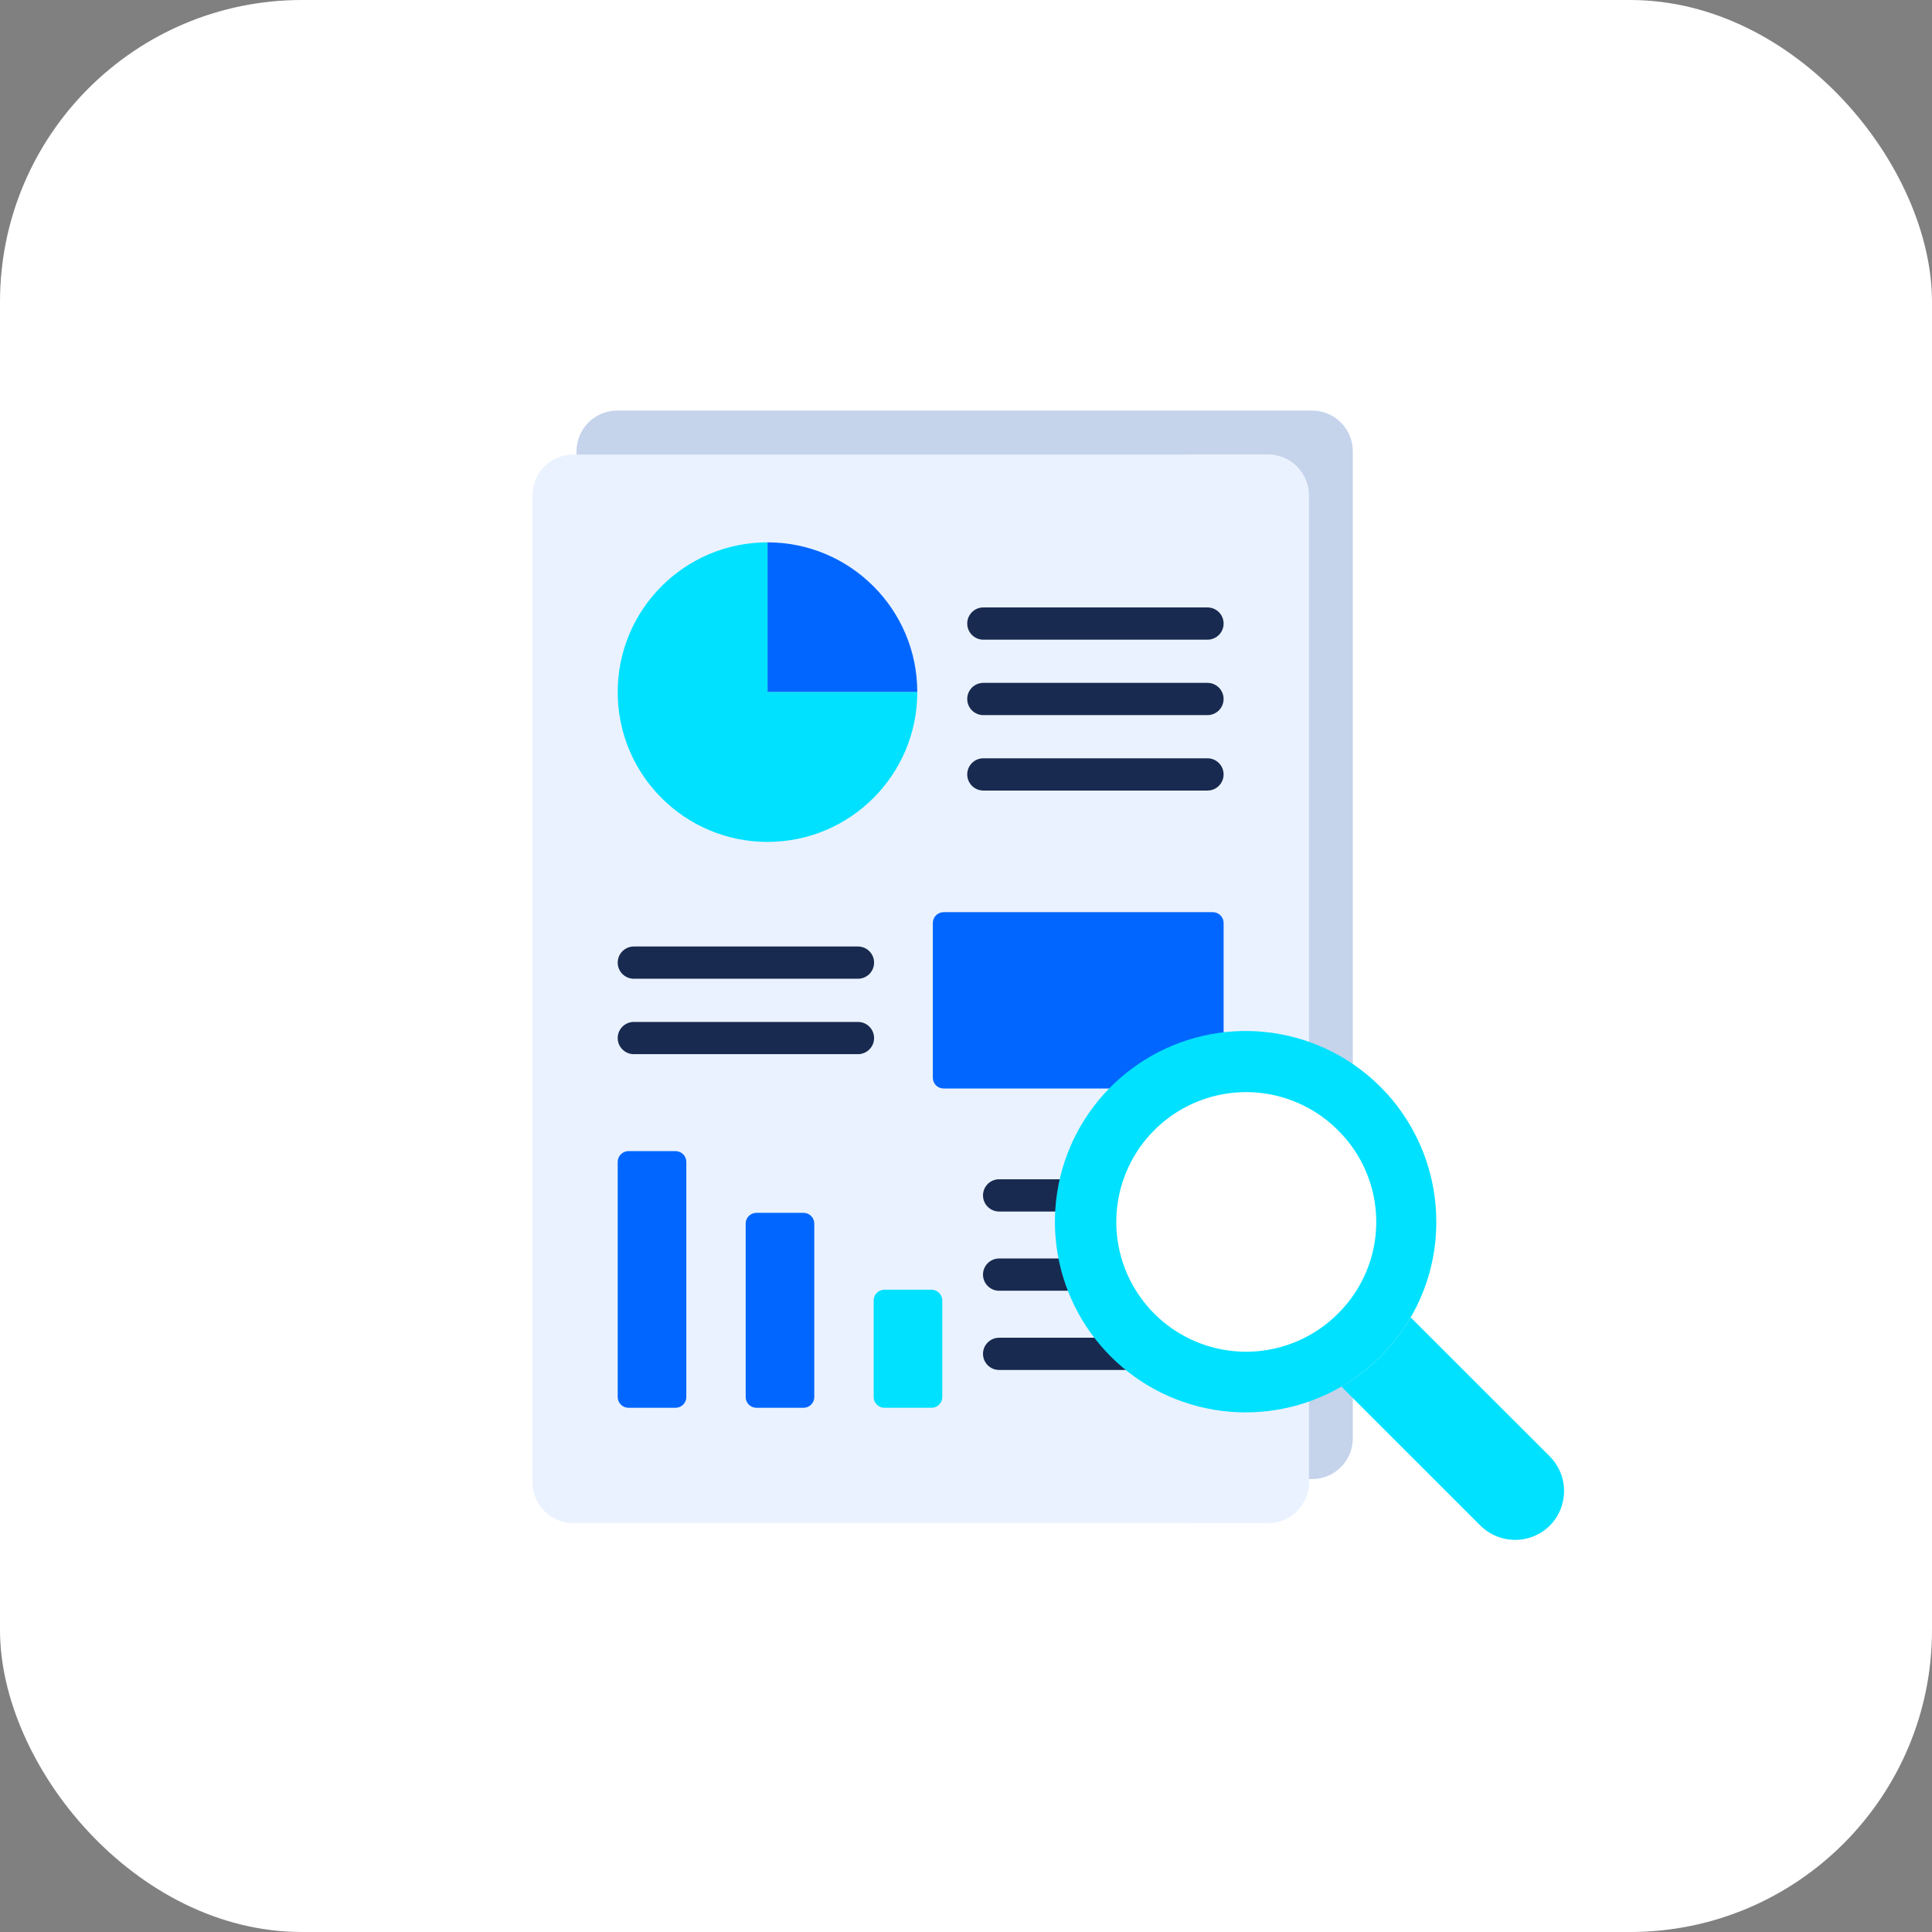
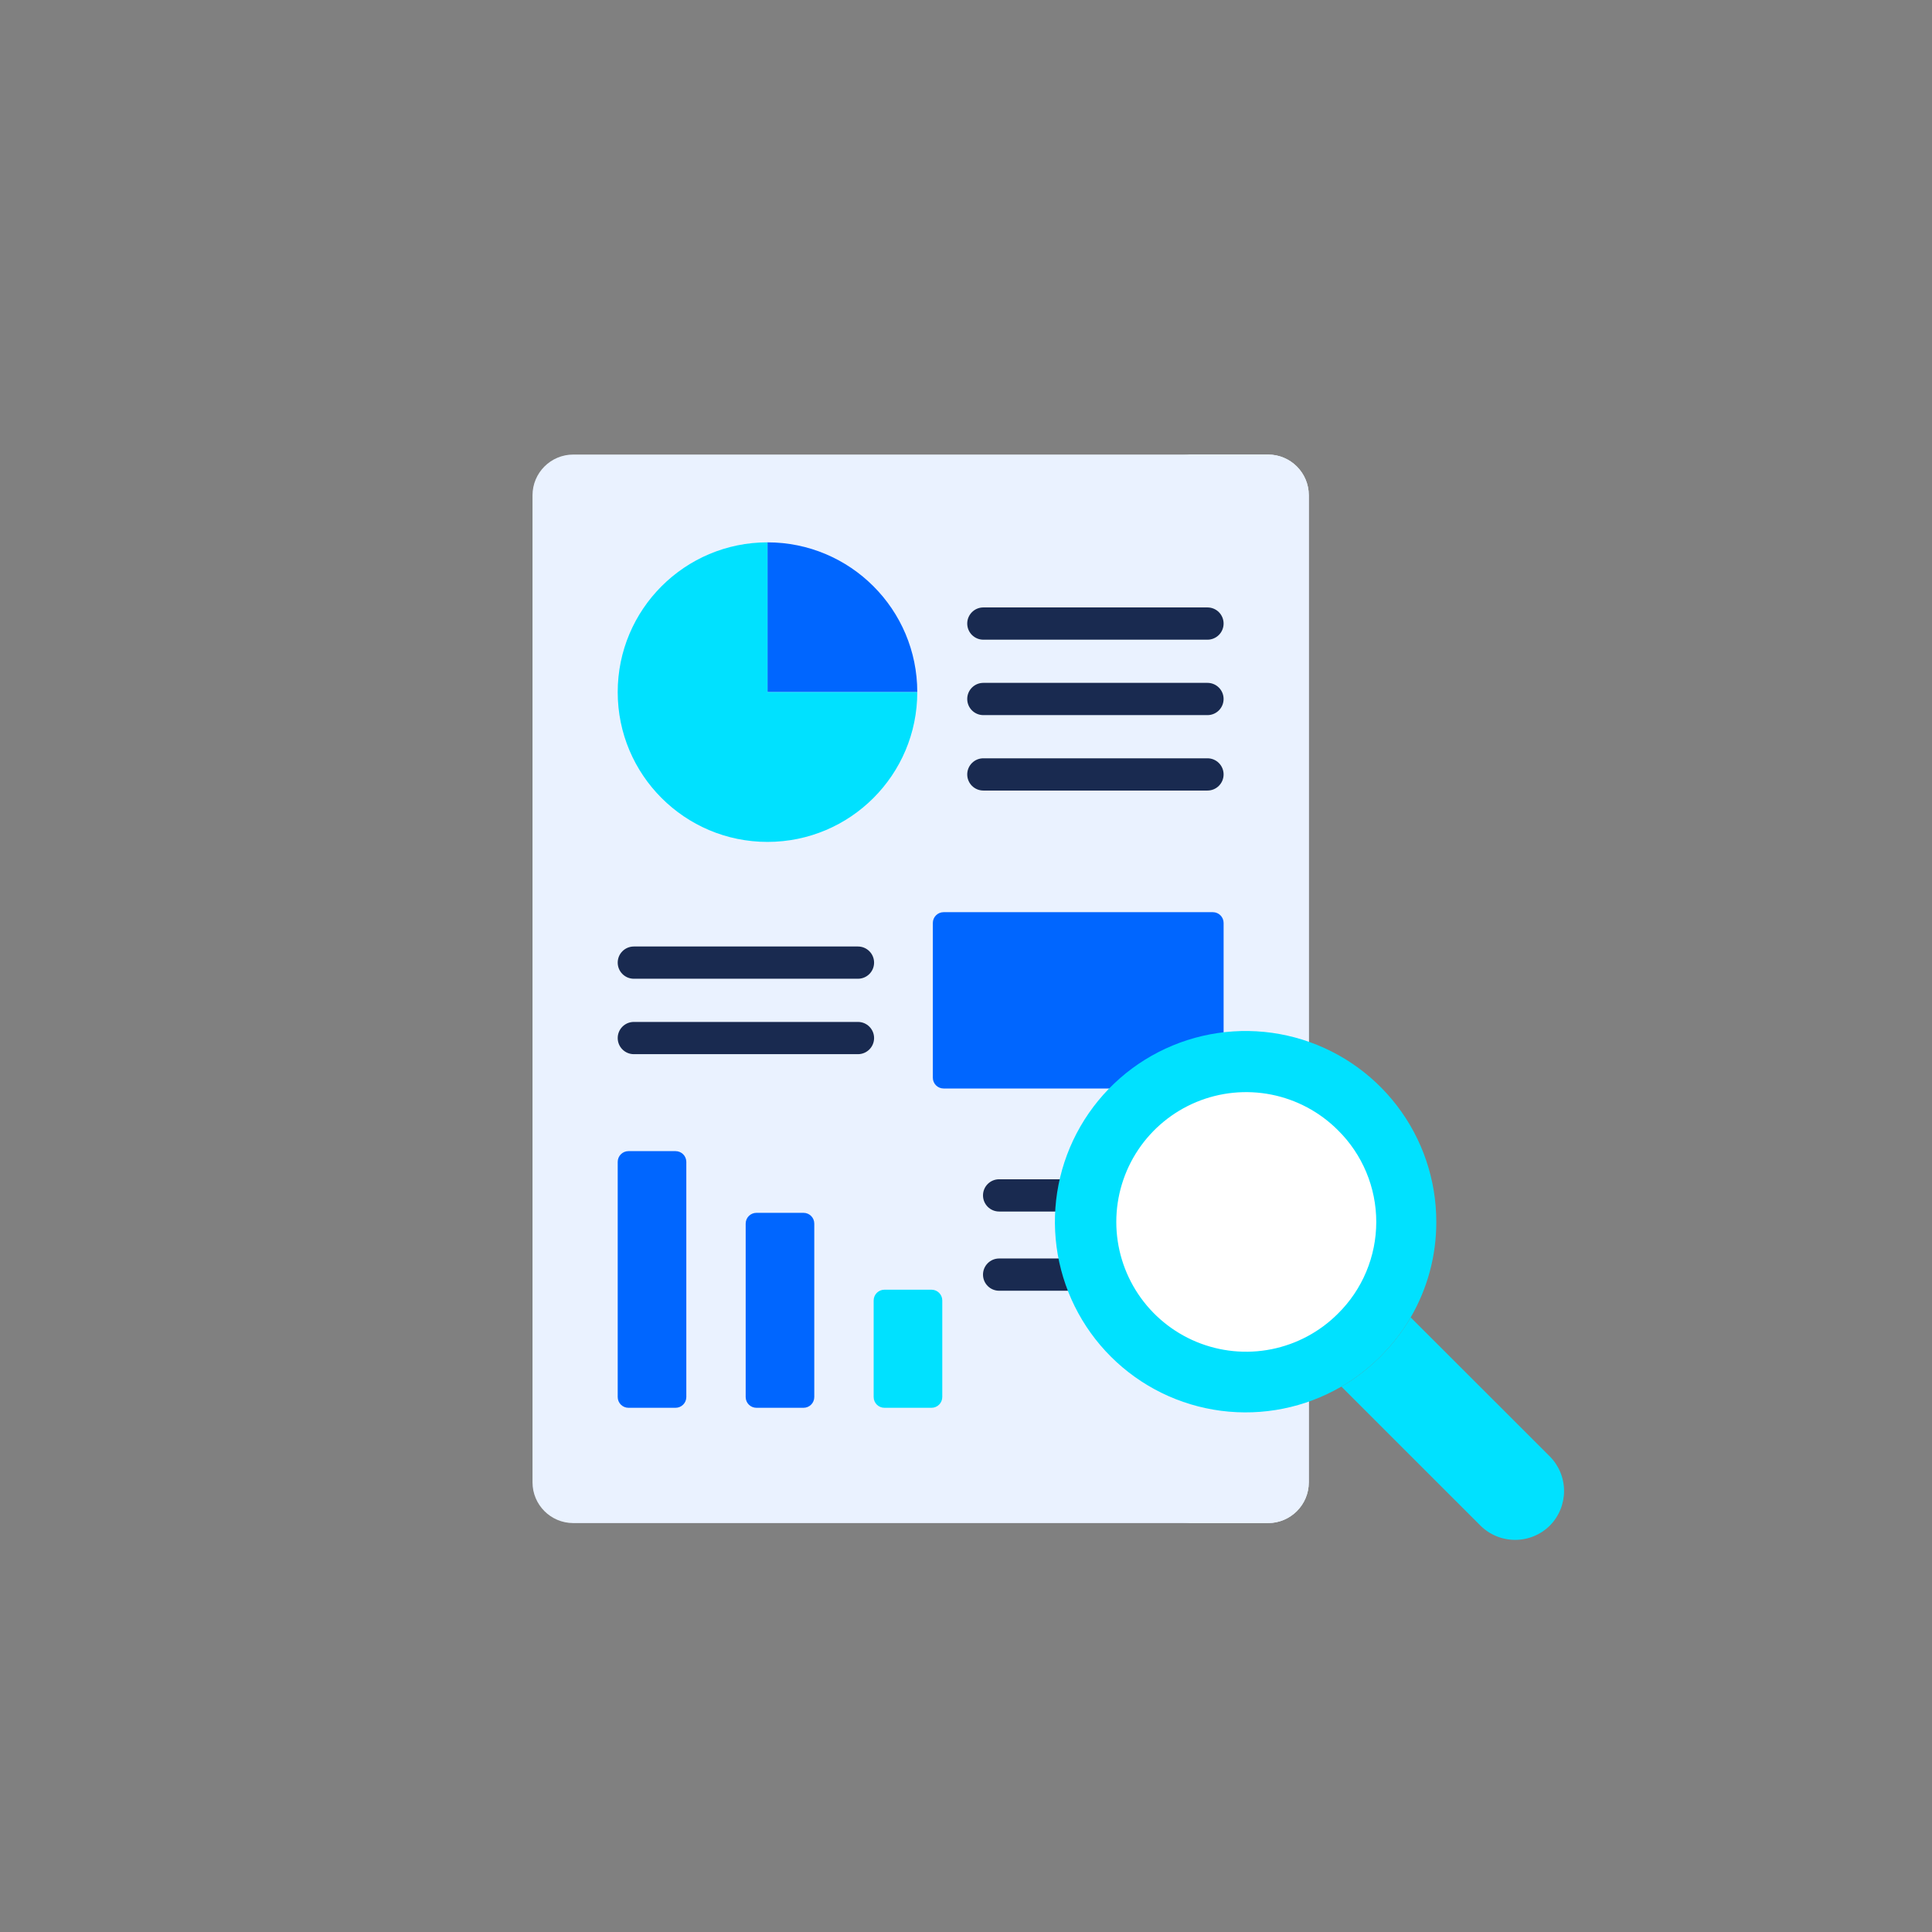
<svg xmlns="http://www.w3.org/2000/svg" width="160" height="160" viewBox="0 0 160 160" fill="none">
  <rect x="0" y="0" width="160" height="160" fill="#808080" stroke="none" />
-   <rect width="160" height="160" rx="25" fill="white" />
  <g clip-path="url(#clip0_19_2774)">
-     <path d="M108.658 122.491H51.12C49.256 122.491 47.744 120.98 47.744 119.115V37.376C47.744 35.512 49.256 34 51.12 34H108.658C110.523 34 112.034 35.512 112.034 37.376V119.115C112.034 120.98 110.523 122.491 108.658 122.491Z" fill="#C5D3EB" />
    <path d="M105.014 126.135H47.476C45.611 126.135 44.1 124.624 44.1 122.759V41.02C44.1 39.156 45.611 37.644 47.476 37.644H105.014C106.878 37.644 108.39 39.155 108.39 41.02V122.759C108.39 124.624 106.878 126.135 105.014 126.135Z" fill="#EAF2FF" />
    <path d="M105.013 37.644H97.957C99.822 37.644 101.333 39.156 101.333 41.02V122.759C101.333 124.624 99.822 126.135 97.957 126.135H105.013C106.878 126.135 108.39 124.624 108.39 122.759V41.02C108.39 39.156 106.878 37.644 105.013 37.644Z" fill="#EAF2FF" />
    <path d="M99.998 52.976H81.437C80.7 52.976 80.102 52.378 80.102 51.64C80.102 50.903 80.7 50.305 81.437 50.305H99.998C100.735 50.305 101.333 50.903 101.333 51.64C101.333 52.378 100.735 52.976 99.998 52.976Z" fill="#192A50" />
    <path d="M99.998 59.223H81.437C80.7 59.223 80.102 58.625 80.102 57.887C80.102 57.15 80.7 56.552 81.437 56.552H99.998C100.735 56.552 101.333 57.15 101.333 57.887C101.333 58.625 100.735 59.223 99.998 59.223Z" fill="#192A50" />
    <path d="M99.998 65.47H81.437C80.7 65.47 80.102 64.872 80.102 64.134C80.102 63.397 80.7 62.799 81.437 62.799H99.998C100.735 62.799 101.333 63.397 101.333 64.134C101.333 64.872 100.735 65.47 99.998 65.47Z" fill="#192A50" />
    <path d="M99.998 100.333H82.744C82.006 100.333 81.408 99.735 81.408 98.997C81.408 98.26 82.006 97.662 82.744 97.662H99.998C100.736 97.662 101.334 98.26 101.334 98.997C101.334 99.735 100.736 100.333 99.998 100.333Z" fill="#192A50" />
    <path d="M71.053 87.302H52.492C51.754 87.302 51.156 86.704 51.156 85.967C51.156 85.23 51.754 84.632 52.492 84.632H71.053C71.79 84.632 72.388 85.23 72.388 85.967C72.388 86.704 71.79 87.302 71.053 87.302Z" fill="#192A50" />
    <path d="M71.053 81.055H52.492C51.754 81.055 51.156 80.457 51.156 79.72C51.156 78.983 51.754 78.385 52.492 78.385H71.053C71.79 78.385 72.388 78.983 72.388 79.72C72.388 80.458 71.79 81.055 71.053 81.055Z" fill="#192A50" />
    <path d="M63.56 44.915V57.319H75.965C75.965 50.469 70.411 44.915 63.56 44.915Z" fill="#0066FF" />
    <path d="M63.56 44.915C56.71 44.915 51.156 50.469 51.156 57.319C51.156 64.17 56.71 69.723 63.56 69.723C70.411 69.723 75.965 64.17 75.965 57.319H63.56V44.915Z" fill="#00E1FF" />
    <path d="M100.443 90.144H78.144C77.652 90.144 77.254 89.745 77.254 89.253V76.434C77.254 75.942 77.652 75.543 78.144 75.543H100.443C100.935 75.543 101.334 75.942 101.334 76.434V89.253C101.334 89.745 100.935 90.144 100.443 90.144Z" fill="#0066FF" />
    <path d="M55.947 116.587H52.047C51.555 116.587 51.156 116.188 51.156 115.696V96.222C51.156 95.731 51.555 95.332 52.047 95.332H55.947C56.439 95.332 56.838 95.731 56.838 96.222V115.696C56.838 116.188 56.439 116.587 55.947 116.587Z" fill="#0066FF" />
    <path d="M66.545 116.587H62.644C62.153 116.587 61.754 116.188 61.754 115.696V101.332C61.754 100.84 62.153 100.442 62.644 100.442H66.545C67.037 100.442 67.435 100.84 67.435 101.332V115.696C67.435 116.188 67.037 116.587 66.545 116.587Z" fill="#0066FF" />
    <path d="M77.145 116.587H73.244C72.752 116.587 72.353 116.188 72.353 115.696V107.698C72.353 107.206 72.752 106.808 73.244 106.808H77.145C77.636 106.808 78.035 107.206 78.035 107.698V115.696C78.035 116.188 77.636 116.587 77.145 116.587Z" fill="#00E1FF" />
    <path d="M99.998 106.894H82.744C82.006 106.894 81.408 106.296 81.408 105.559C81.408 104.821 82.006 104.223 82.744 104.223H99.998C100.736 104.223 101.334 104.821 101.334 105.559C101.334 106.296 100.736 106.894 99.998 106.894Z" fill="#192A50" />
-     <path d="M99.998 113.455H82.744C82.006 113.455 81.408 112.857 81.408 112.12C81.408 111.382 82.006 110.785 82.744 110.785H99.998C100.736 110.785 101.334 111.382 101.334 112.12C101.334 112.857 100.736 113.455 99.998 113.455Z" fill="#192A50" />
  </g>
  <path d="M118.948 101.198C118.954 103.974 118.222 106.701 116.826 109.101C116.576 109.536 116.302 109.957 116.007 110.363V110.371C115.499 111.067 114.939 111.724 114.33 112.335C113.719 112.945 113.059 113.506 112.358 114.011C111.951 114.308 111.526 114.581 111.088 114.831C108.08 116.579 104.578 117.284 101.128 116.837C97.677 116.39 94.471 114.817 92.007 112.36C89.543 109.904 87.958 106.703 87.5 103.254C87.042 99.805 87.736 96.301 89.474 93.287C91.212 90.273 93.897 87.917 97.111 86.585C100.325 85.254 103.889 85.02 107.25 85.922C110.61 86.825 113.579 88.811 115.694 91.573C117.809 94.336 118.953 97.719 118.948 101.198Z" fill="#00E1FF" />
  <path d="M110.795 108.797C109.292 110.3 107.376 111.323 105.291 111.738C103.206 112.152 101.045 111.939 99.081 111.125C97.118 110.311 95.439 108.934 94.258 107.166C93.077 105.398 92.447 103.32 92.447 101.195C92.447 99.069 93.077 96.991 94.258 95.223C95.439 93.456 97.118 92.078 99.081 91.264C101.045 90.45 103.206 90.237 105.291 90.651C107.376 91.066 109.292 92.089 110.795 93.592C111.803 94.585 112.603 95.769 113.149 97.074C113.695 98.379 113.976 99.78 113.976 101.195C113.976 102.609 113.695 104.01 113.149 105.315C112.603 106.621 111.803 107.804 110.795 108.797Z" fill="white" />
  <path d="M128.349 126.345C127.585 127.102 126.553 127.526 125.477 127.526C124.401 127.526 123.369 127.102 122.604 126.345L111.088 114.831C111.526 114.582 111.95 114.308 112.358 114.012C113.059 113.506 113.718 112.946 114.33 112.335C114.938 111.724 115.498 111.067 116.006 110.371V110.363C116.301 109.957 116.575 109.536 116.826 109.101L128.342 120.607C129.101 121.368 129.527 122.399 129.528 123.474C129.53 124.549 129.106 125.581 128.349 126.345Z" fill="#00E1FF" />
  <defs>
    <clipPath id="clip0_19_2774">
      <rect width="95.135" height="95.135" fill="white" transform="translate(32 31)" />
    </clipPath>
  </defs>
</svg>